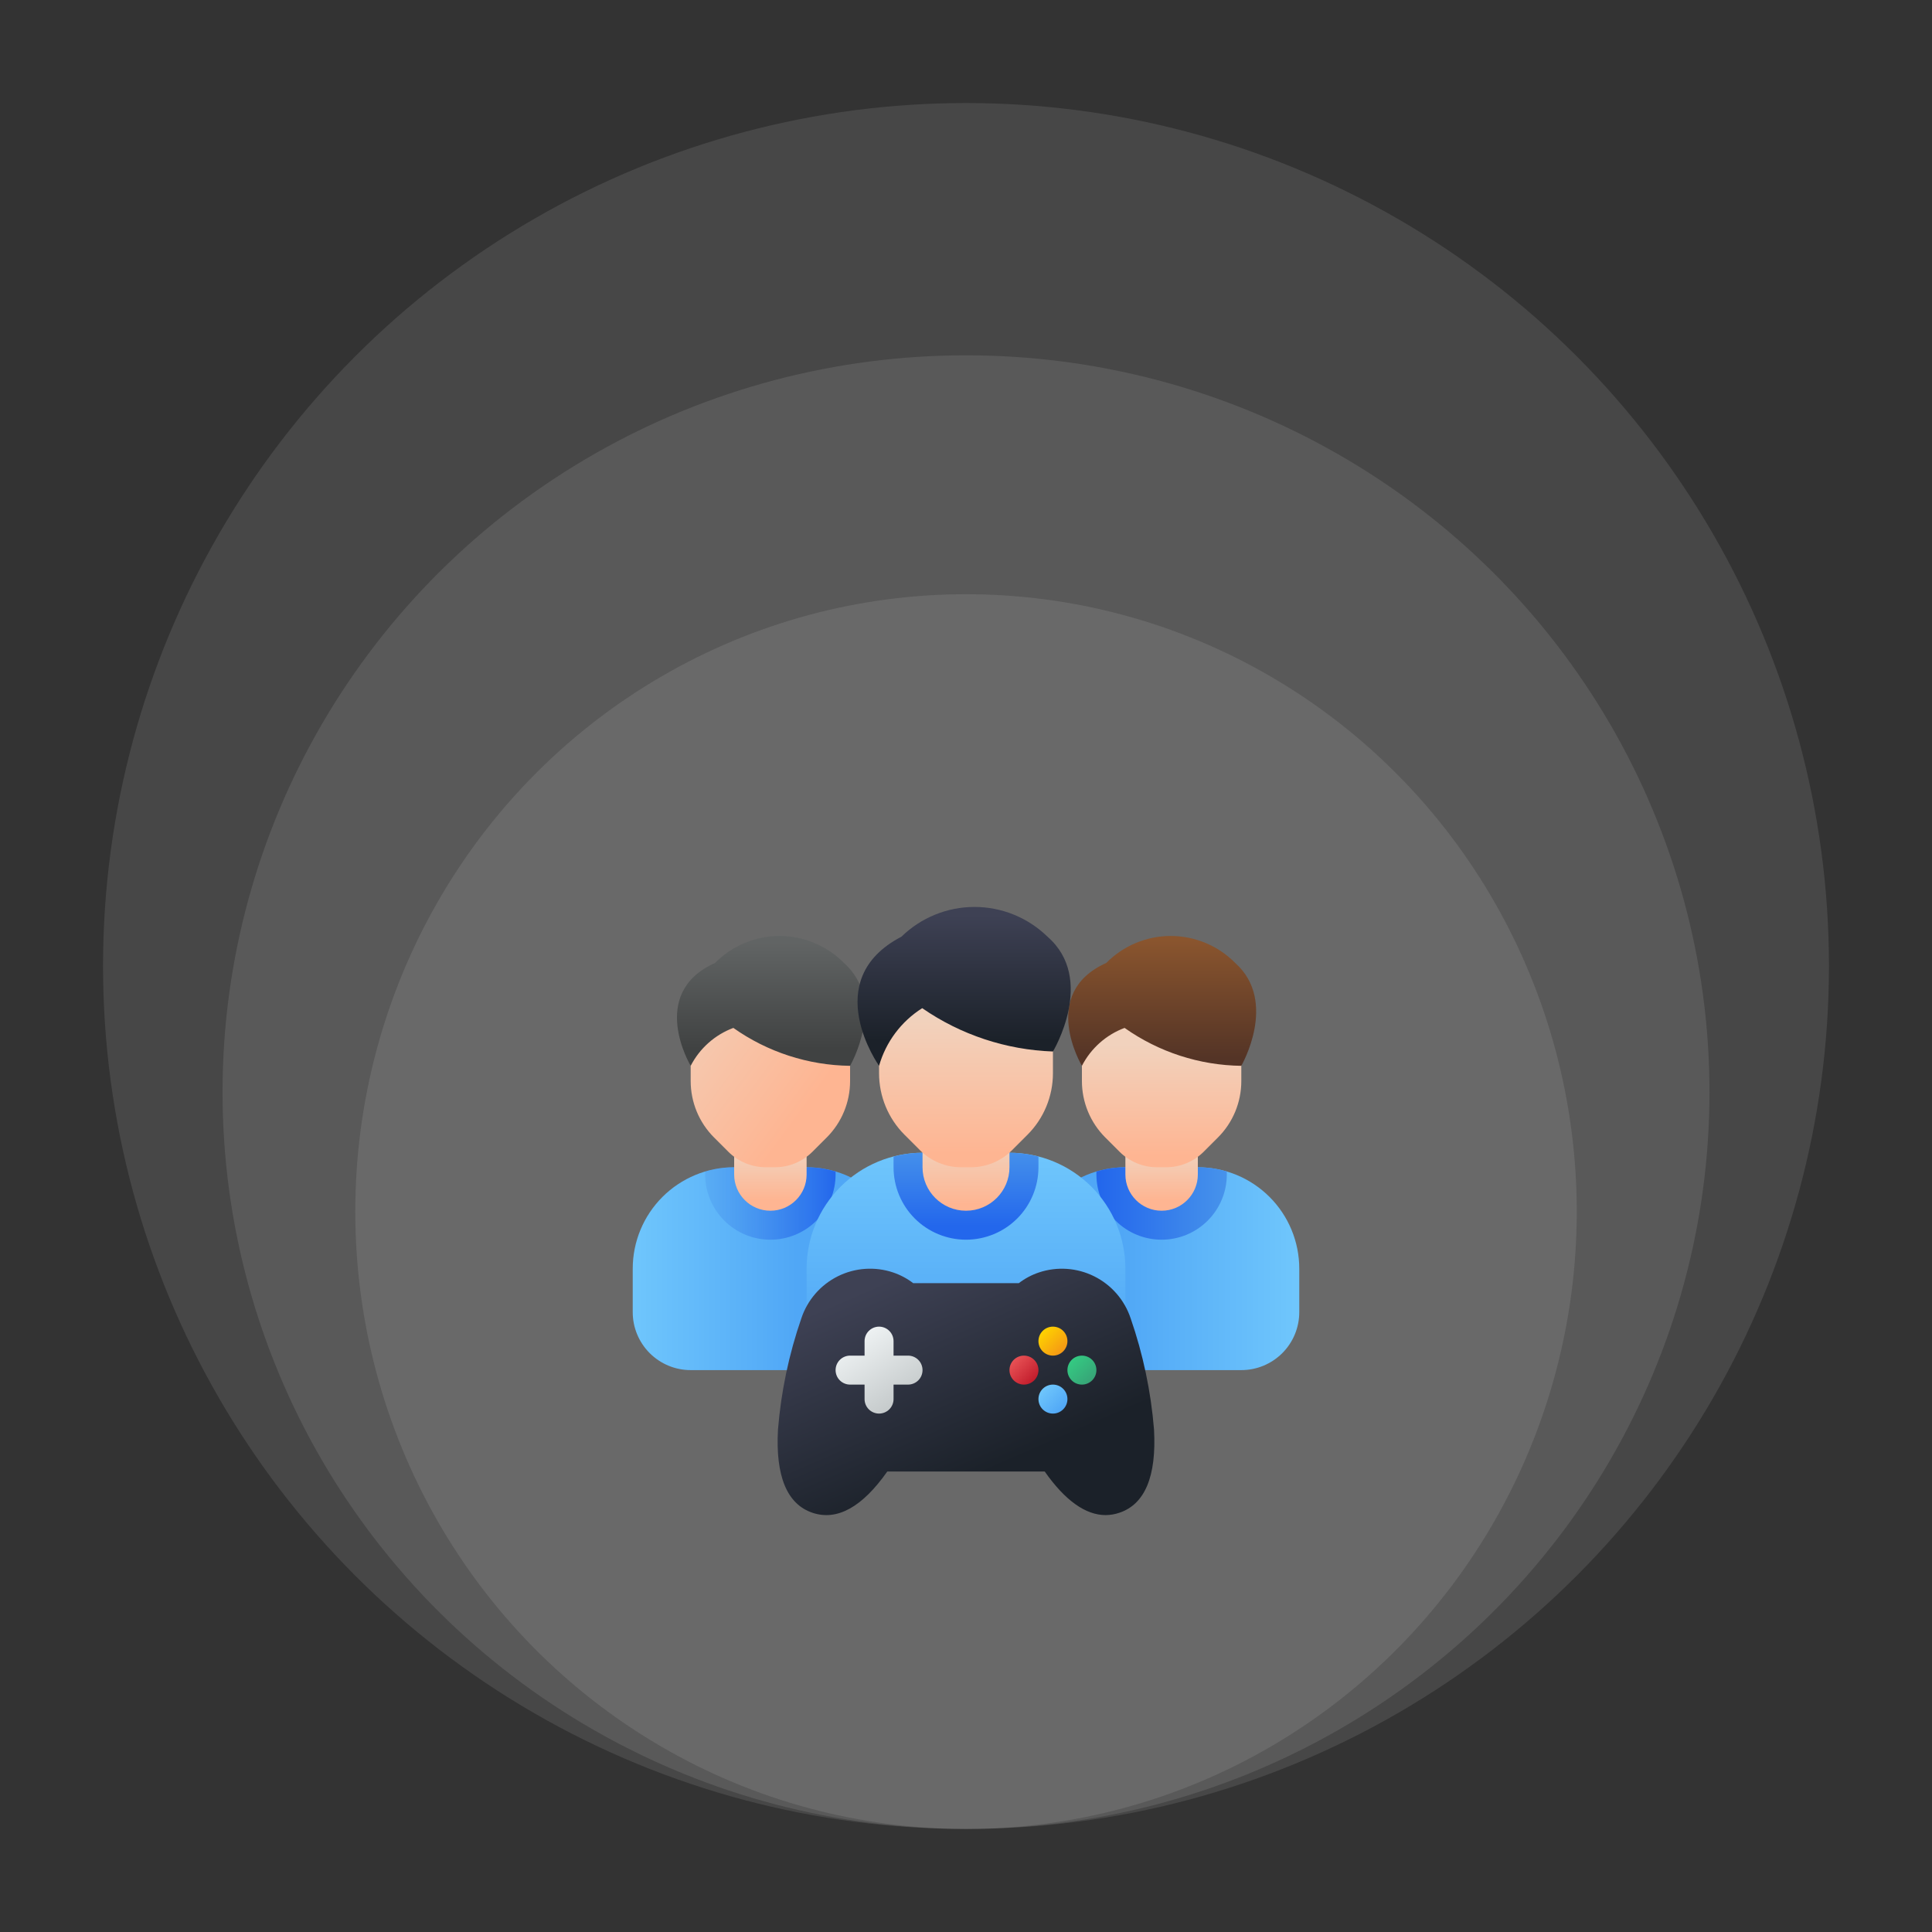
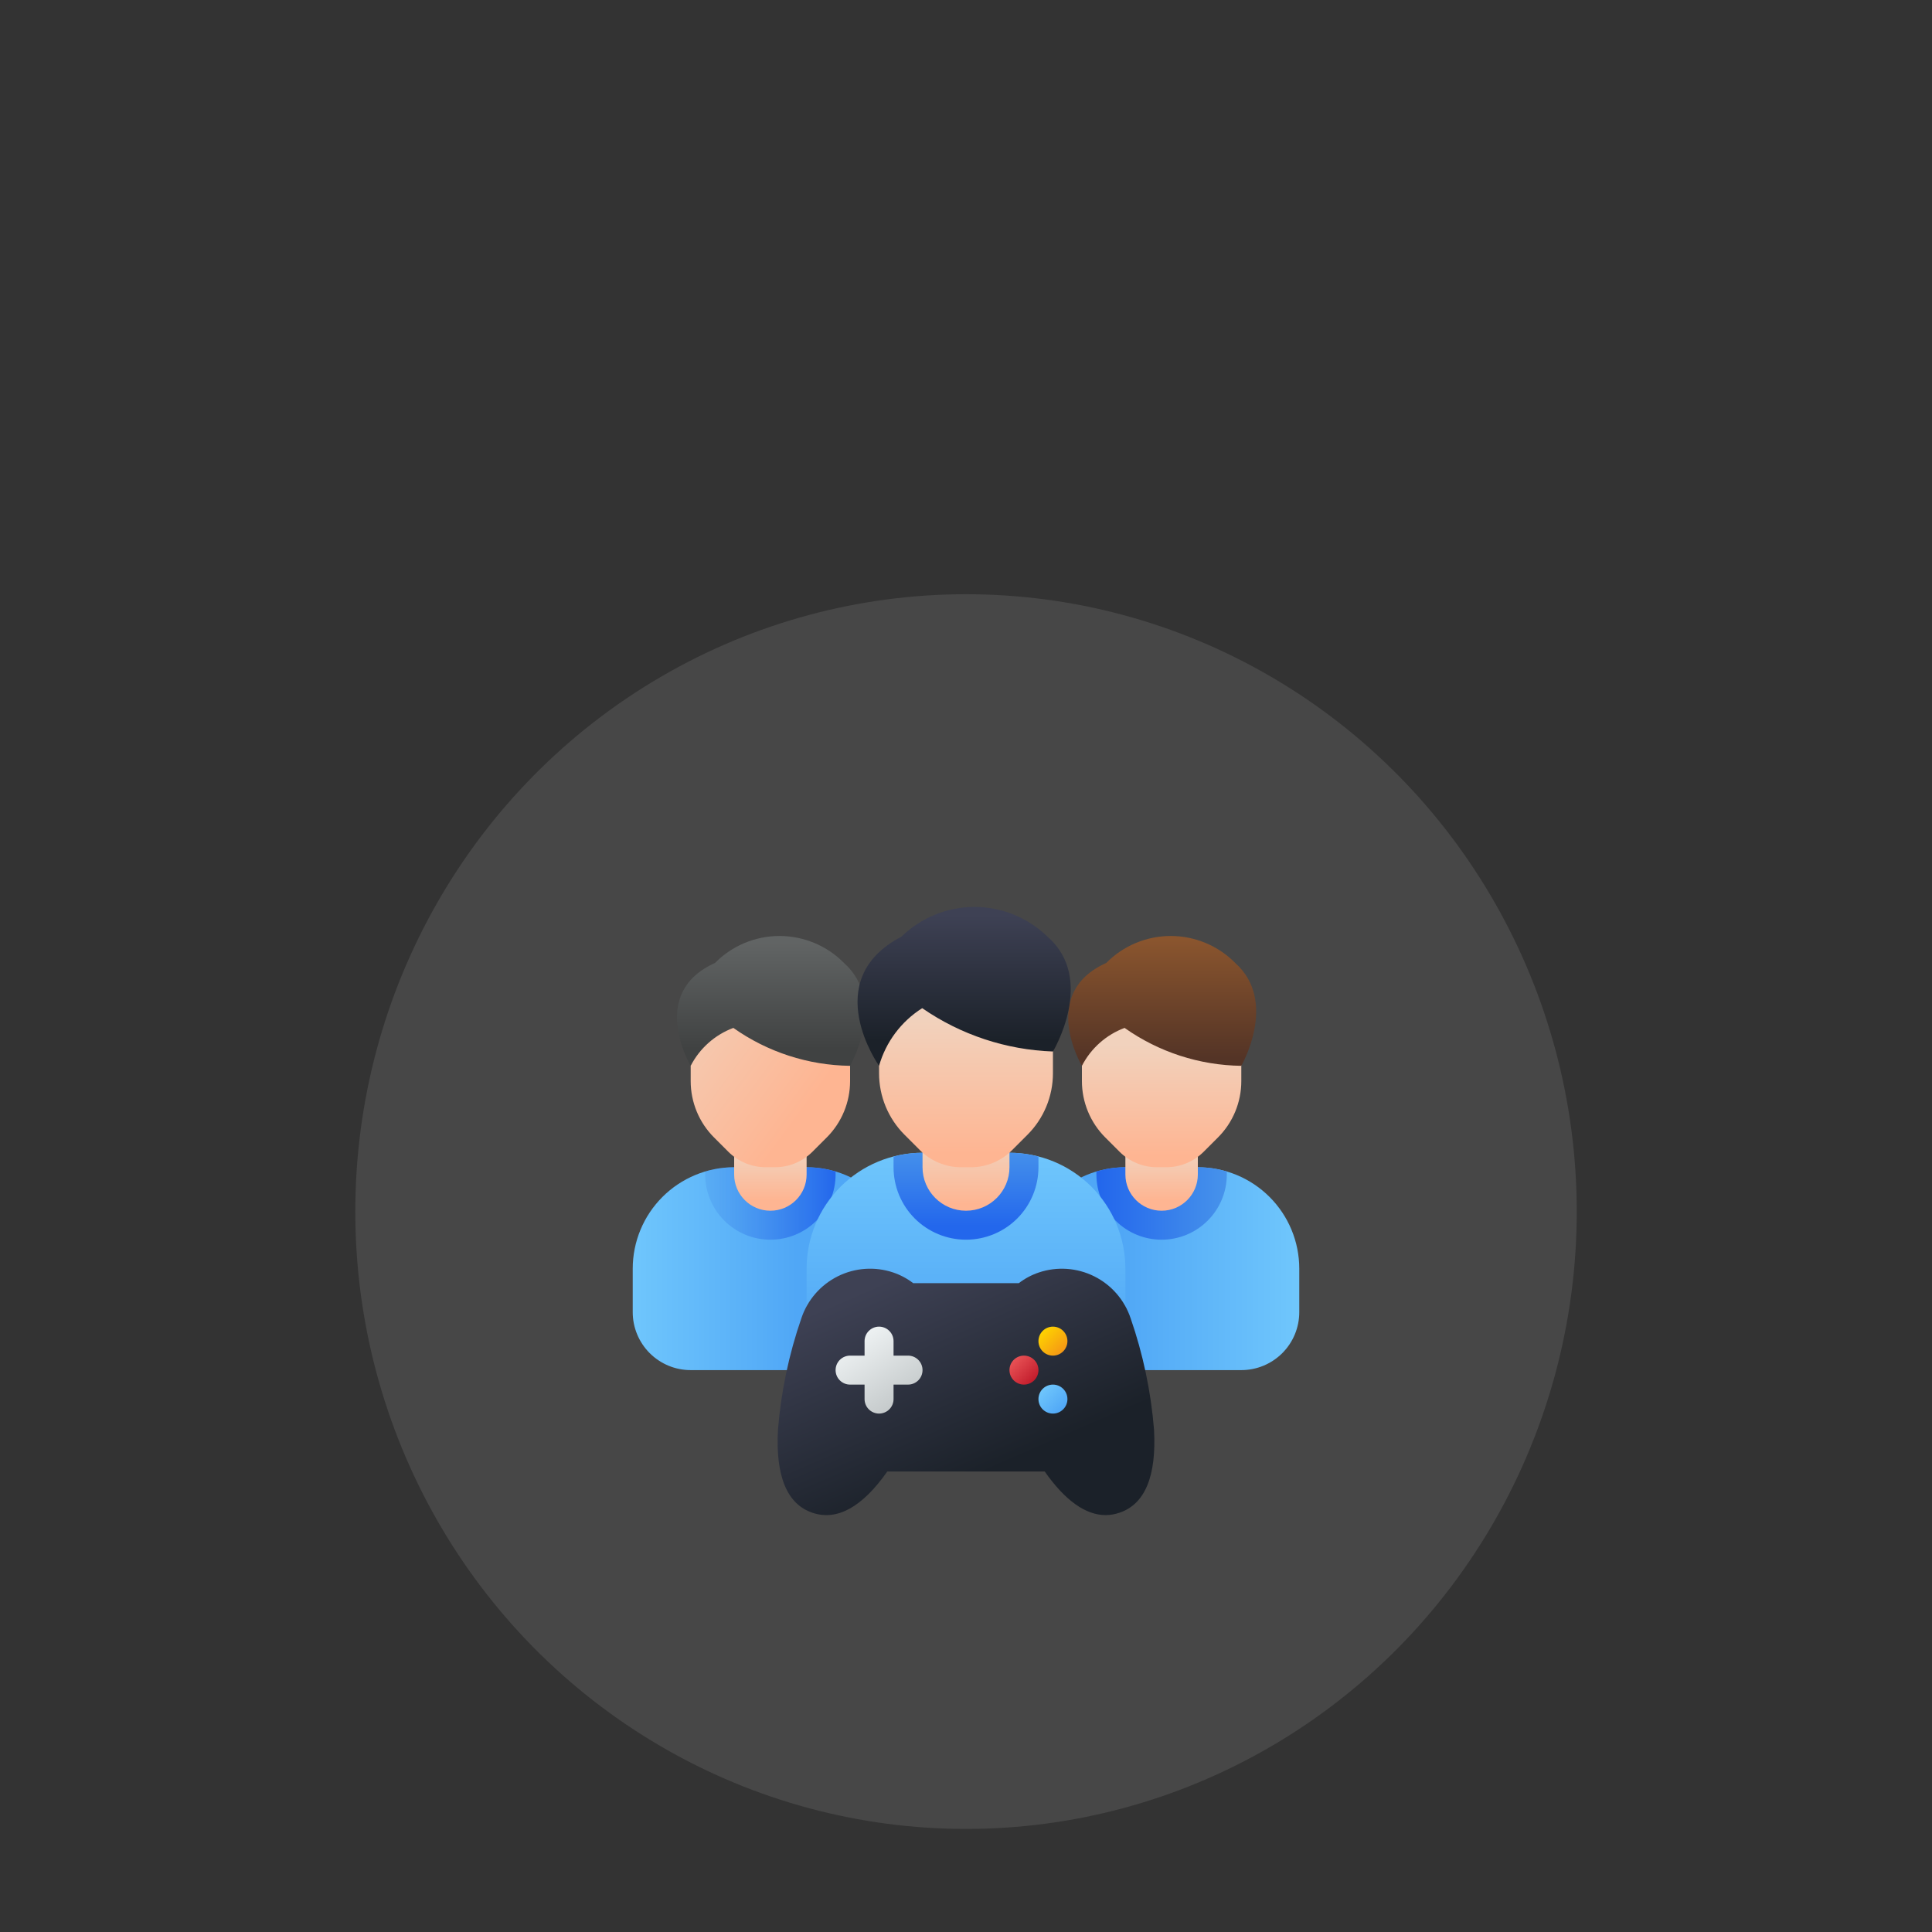
<svg xmlns="http://www.w3.org/2000/svg" width="150" height="150" viewBox="0 0 150 150" fill="none">
  <rect x="0" y="0" width="150" height="150" fill="#333333" stroke="none" />
  <ellipse cx="75.002" cy="94.067" rx="47.416" ry="47.931" fill="white" fill-opacity="0.1" />
-   <ellipse cx="75.001" cy="84.794" rx="57.723" ry="57.208" fill="white" fill-opacity="0.1" />
-   <ellipse cx="75" cy="75" rx="67" ry="67" fill="white" fill-opacity="0.1" />
  <path d="M53.625 106.375H66C67.194 106.375 68.338 105.901 69.182 105.057C70.026 104.213 70.5 103.068 70.5 101.875V98.5C70.5 96.411 69.67 94.408 68.194 92.931C66.717 91.455 64.714 90.625 62.625 90.625H57C54.911 90.625 52.908 91.455 51.431 92.931C49.955 94.408 49.125 96.411 49.125 98.5V101.875C49.125 103.068 49.599 104.213 50.443 105.057C51.287 105.901 52.431 106.375 53.625 106.375Z" fill="url(#paint0_linear_286_252)" />
  <path d="M62.625 90.625H57C56.238 90.626 55.48 90.737 54.75 90.956V91.188C54.75 92.53 55.283 93.818 56.233 94.767C57.182 95.717 58.47 96.25 59.812 96.25C61.155 96.25 62.443 95.717 63.392 94.767C64.342 93.818 64.875 92.53 64.875 91.188V90.956C64.145 90.737 63.387 90.626 62.625 90.625Z" fill="url(#paint1_linear_286_252)" />
  <path d="M62.625 87.812C62.625 86.259 61.366 85 59.812 85C58.259 85 57 86.259 57 87.812V91.188C57 92.741 58.259 94 59.812 94C61.366 94 62.625 92.741 62.625 91.188V87.812Z" fill="url(#paint2_linear_286_252)" />
  <path d="M59.812 76.188C58.172 76.188 56.598 76.84 55.437 78C54.277 79.161 53.625 80.734 53.625 82.376V83.937C53.625 85.578 54.277 87.152 55.437 88.312L56.542 89.417C56.925 89.8 57.38 90.104 57.88 90.311C58.38 90.519 58.916 90.625 59.458 90.625H60.167C60.709 90.625 61.245 90.519 61.745 90.311C62.245 90.104 62.7 89.8 63.083 89.417L64.188 88.312C65.348 87.152 66 85.578 66 83.937V82.376C66 80.734 65.348 79.161 64.188 78C63.027 76.84 61.453 76.188 59.812 76.188Z" fill="url(#paint3_linear_286_252)" />
  <path d="M53.625 82.75C53.625 82.75 50.25 77.125 55.514 74.763C56.168 74.1 56.948 73.573 57.807 73.214C58.666 72.855 59.589 72.669 60.52 72.669C61.452 72.669 62.374 72.855 63.233 73.214C64.093 73.573 64.872 74.1 65.526 74.763C68.886 77.76 66 82.75 66 82.75C62.751 82.709 59.59 81.683 56.937 79.806C55.505 80.342 54.325 81.391 53.625 82.75Z" fill="url(#paint4_linear_286_252)" />
  <path d="M84 106.375H96.375C97.569 106.375 98.713 105.901 99.557 105.057C100.401 104.213 100.875 103.068 100.875 101.875V98.5C100.875 96.411 100.045 94.408 98.569 92.931C97.092 91.455 95.089 90.625 93 90.625H87.375C85.286 90.625 83.283 91.455 81.806 92.931C80.33 94.408 79.5 96.411 79.5 98.5V101.875C79.5 103.068 79.974 104.213 80.818 105.057C81.662 105.901 82.806 106.375 84 106.375Z" fill="url(#paint5_linear_286_252)" />
  <path d="M93 90.625H87.375C86.613 90.626 85.855 90.737 85.125 90.956V91.188C85.125 92.53 85.658 93.818 86.608 94.767C87.557 95.717 88.845 96.25 90.188 96.25C91.53 96.25 92.818 95.717 93.767 94.767C94.717 93.818 95.25 92.53 95.25 91.188V90.956C94.52 90.737 93.762 90.626 93 90.625Z" fill="url(#paint6_linear_286_252)" />
  <path d="M93 87.812C93 86.259 91.741 85 90.188 85C88.634 85 87.375 86.259 87.375 87.812V91.188C87.375 92.741 88.634 94 90.188 94C91.741 94 93 92.741 93 91.188V87.812Z" fill="url(#paint7_linear_286_252)" />
  <path d="M90.188 76.188C88.546 76.188 86.973 76.84 85.812 78C84.652 79.161 84 80.734 84 82.376V83.937C84 85.578 84.652 87.152 85.812 88.312L86.917 89.417C87.3 89.8 87.754 90.104 88.255 90.311C88.755 90.519 89.291 90.625 89.833 90.625H90.542C91.084 90.625 91.62 90.519 92.12 90.311C92.621 90.104 93.075 89.8 93.458 89.417L94.563 88.312C95.723 87.152 96.375 85.578 96.375 83.937V82.376C96.375 80.734 95.723 79.161 94.563 78C93.402 76.84 91.829 76.188 90.188 76.188Z" fill="url(#paint8_linear_286_252)" />
  <path d="M84 82.75C84 82.75 80.625 77.125 85.889 74.763C86.543 74.1 87.323 73.573 88.182 73.214C89.041 72.855 89.964 72.669 90.895 72.669C91.827 72.669 92.749 72.855 93.608 73.214C94.468 73.573 95.247 74.1 95.901 74.763C99.261 77.76 96.375 82.75 96.375 82.75C93.126 82.709 89.965 81.683 87.312 79.806C85.88 80.342 84.7 81.391 84 82.75Z" fill="url(#paint9_linear_286_252)" />
  <path d="M78.375 89.5H71.625C69.238 89.5 66.949 90.448 65.261 92.136C63.573 93.824 62.625 96.113 62.625 98.5V104.125C62.625 105.318 63.099 106.463 63.943 107.307C64.787 108.151 65.931 108.625 67.125 108.625H82.875C84.069 108.625 85.213 108.151 86.057 107.307C86.901 106.463 87.375 105.318 87.375 104.125V98.5C87.375 96.113 86.427 93.824 84.739 92.136C83.051 90.448 80.762 89.5 78.375 89.5Z" fill="url(#paint10_linear_286_252)" />
  <path d="M78.375 89.5H71.625C70.866 89.503 70.109 89.602 69.375 89.795V90.625C69.375 92.117 69.968 93.548 71.022 94.603C72.077 95.657 73.508 96.25 75 96.25C76.492 96.25 77.923 95.657 78.978 94.603C80.032 93.548 80.625 92.117 80.625 90.625V89.795C79.891 89.602 79.134 89.503 78.375 89.5Z" fill="url(#paint11_linear_286_252)" />
  <path d="M78.375 88.375C78.375 86.511 76.864 85 75 85C73.136 85 71.625 86.511 71.625 88.375V90.625C71.625 92.489 73.136 94 75 94C76.864 94 78.375 92.489 78.375 90.625V88.375Z" fill="url(#paint12_linear_286_252)" />
  <path d="M75 74.875C73.21 74.875 71.493 75.586 70.227 76.852C68.961 78.118 68.25 79.835 68.25 81.625V83.329C68.25 85.119 68.961 86.836 70.227 88.102L71.431 89.306C71.849 89.725 72.346 90.056 72.892 90.282C73.438 90.509 74.023 90.625 74.614 90.625H75.386C75.977 90.625 76.562 90.509 77.108 90.282C77.654 90.056 78.151 89.725 78.569 89.306L79.773 88.102C81.039 86.836 81.75 85.119 81.75 83.329V81.625C81.75 79.835 81.039 78.118 79.773 76.852C78.507 75.586 76.79 74.875 75 74.875Z" fill="url(#paint13_linear_286_252)" />
  <path d="M68.251 82.75C68.251 82.75 63.511 76.092 69.99 72.722C71.506 71.243 73.54 70.415 75.657 70.415C77.775 70.415 79.809 71.243 81.325 72.722C85.126 76.022 81.751 81.638 81.751 81.638C78.115 81.51 74.593 80.342 71.601 78.274C69.971 79.302 68.778 80.896 68.251 82.75Z" fill="url(#paint14_linear_286_252)" />
  <path d="M85.844 117.632C84.281 117.632 82.694 116.499 81.112 114.249H68.888C66.942 117.014 64.993 118.092 63.088 117.454C61.105 116.79 60.202 114.616 60.402 110.993C60.641 108.043 61.253 105.134 62.222 102.337C62.697 100.924 63.713 99.756 65.048 99.091C66.383 98.426 67.927 98.319 69.341 98.793C69.904 98.983 70.431 99.264 70.902 99.625H79.099C79.57 99.264 80.097 98.983 80.659 98.794C82.073 98.32 83.617 98.428 84.952 99.092C86.287 99.757 87.304 100.925 87.778 102.339C88.747 105.133 89.359 108.039 89.598 110.988C89.799 114.61 88.895 116.785 86.913 117.448C86.569 117.567 86.208 117.629 85.844 117.632Z" fill="url(#paint15_linear_286_252)" />
  <path d="M81.75 105.25C82.371 105.25 82.875 104.746 82.875 104.125C82.875 103.504 82.371 103 81.75 103C81.129 103 80.625 103.504 80.625 104.125C80.625 104.746 81.129 105.25 81.75 105.25Z" fill="url(#paint16_linear_286_252)" />
  <path d="M81.75 109.75C82.371 109.75 82.875 109.246 82.875 108.625C82.875 108.004 82.371 107.5 81.75 107.5C81.129 107.5 80.625 108.004 80.625 108.625C80.625 109.246 81.129 109.75 81.75 109.75Z" fill="url(#paint17_linear_286_252)" />
-   <path d="M84 107.5C84.621 107.5 85.125 106.996 85.125 106.375C85.125 105.754 84.621 105.25 84 105.25C83.379 105.25 82.875 105.754 82.875 106.375C82.875 106.996 83.379 107.5 84 107.5Z" fill="url(#paint18_linear_286_252)" />
  <path d="M79.5 107.5C80.121 107.5 80.625 106.996 80.625 106.375C80.625 105.754 80.121 105.25 79.5 105.25C78.879 105.25 78.375 105.754 78.375 106.375C78.375 106.996 78.879 107.5 79.5 107.5Z" fill="url(#paint19_linear_286_252)" />
  <path d="M70.5 105.25H69.375V104.125C69.375 103.827 69.257 103.54 69.046 103.33C68.835 103.119 68.548 103 68.25 103C67.952 103 67.665 103.119 67.454 103.33C67.243 103.54 67.125 103.827 67.125 104.125V105.25H66C65.702 105.25 65.415 105.369 65.204 105.58C64.993 105.79 64.875 106.077 64.875 106.375C64.875 106.673 64.993 106.96 65.204 107.17C65.415 107.381 65.702 107.5 66 107.5H67.125V108.625C67.125 108.923 67.243 109.21 67.454 109.42C67.665 109.631 67.952 109.75 68.25 109.75C68.548 109.75 68.835 109.631 69.046 109.42C69.257 109.21 69.375 108.923 69.375 108.625V107.5H70.5C70.798 107.5 71.085 107.381 71.296 107.17C71.507 106.96 71.625 106.673 71.625 106.375C71.625 106.077 71.507 105.79 71.296 105.58C71.085 105.369 70.798 105.25 70.5 105.25Z" fill="url(#paint20_linear_286_252)" />
  <defs>
    <linearGradient id="paint0_linear_286_252" x1="49.125" y1="98.5" x2="61.866" y2="98.5" gradientUnits="userSpaceOnUse">
      <stop stop-color="#6FC6FC" />
      <stop offset="1" stop-color="#50A7F6" />
    </linearGradient>
    <linearGradient id="paint1_linear_286_252" x1="54.75" y1="93.438" x2="64.875" y2="93.438" gradientUnits="userSpaceOnUse">
      <stop stop-color="#4793EB" stop-opacity="0.3" />
      <stop offset="1" stop-color="#2367EC" />
    </linearGradient>
    <linearGradient id="paint2_linear_286_252" x1="59.812" y1="89.5" x2="59.812" y2="93.141" gradientUnits="userSpaceOnUse">
      <stop stop-color="#F1D2BD" />
      <stop offset="1" stop-color="#FEB592" />
    </linearGradient>
    <linearGradient id="paint3_linear_286_252" x1="48" y1="81.063" x2="59.812" y2="89.749" gradientUnits="userSpaceOnUse">
      <stop stop-color="#F1D2BD" />
      <stop offset="1" stop-color="#FEB592" />
    </linearGradient>
    <linearGradient id="paint4_linear_286_252" x1="59.856" y1="73.228" x2="59.856" y2="81.428" gradientUnits="userSpaceOnUse">
      <stop stop-color="#616464" />
      <stop offset="1" stop-color="#404242" />
    </linearGradient>
    <linearGradient id="paint5_linear_286_252" x1="100.514" y1="98.5" x2="87.072" y2="98.5" gradientUnits="userSpaceOnUse">
      <stop stop-color="#6FC6FC" />
      <stop offset="1" stop-color="#50A7F6" />
    </linearGradient>
    <linearGradient id="paint6_linear_286_252" x1="95.301" y1="93.438" x2="85.401" y2="93.438" gradientUnits="userSpaceOnUse">
      <stop stop-color="#4793EB" />
      <stop offset="1" stop-color="#2367EC" />
    </linearGradient>
    <linearGradient id="paint7_linear_286_252" x1="90.188" y1="89.5" x2="90.188" y2="93.141" gradientUnits="userSpaceOnUse">
      <stop stop-color="#F1D2BD" />
      <stop offset="1" stop-color="#FEB592" />
    </linearGradient>
    <linearGradient id="paint8_linear_286_252" x1="90.188" y1="81.063" x2="90.188" y2="89.749" gradientUnits="userSpaceOnUse">
      <stop stop-color="#F1D2BD" />
      <stop offset="1" stop-color="#FEB592" />
    </linearGradient>
    <linearGradient id="paint9_linear_286_252" x1="90.231" y1="72.986" x2="90.231" y2="82.16" gradientUnits="userSpaceOnUse">
      <stop stop-color="#8A552E" />
      <stop offset="1" stop-color="#543426" />
    </linearGradient>
    <linearGradient id="paint10_linear_286_252" x1="75" y1="89.5" x2="75" y2="104.477" gradientUnits="userSpaceOnUse">
      <stop stop-color="#6FC6FC" />
      <stop offset="1" stop-color="#50A7F6" />
    </linearGradient>
    <linearGradient id="paint11_linear_286_252" x1="75" y1="89.017" x2="75" y2="95.165" gradientUnits="userSpaceOnUse">
      <stop stop-color="#4793EB" />
      <stop offset="1" stop-color="#2367EC" />
    </linearGradient>
    <linearGradient id="paint12_linear_286_252" x1="75" y1="88.777" x2="75" y2="93.503" gradientUnits="userSpaceOnUse">
      <stop stop-color="#F1D2BD" />
      <stop offset="1" stop-color="#FEB592" />
    </linearGradient>
    <linearGradient id="paint13_linear_286_252" x1="75" y1="79.014" x2="75" y2="89.592" gradientUnits="userSpaceOnUse">
      <stop stop-color="#F1D2BD" />
      <stop offset="1" stop-color="#FEB592" />
    </linearGradient>
    <linearGradient id="paint14_linear_286_252" x1="74.855" y1="71.058" x2="74.855" y2="80.833" gradientUnits="userSpaceOnUse">
      <stop stop-color="#3E4154" />
      <stop offset="1" stop-color="#1B2129" />
    </linearGradient>
    <linearGradient id="paint15_linear_286_252" x1="70.025" y1="98.869" x2="76.715" y2="114.238" gradientUnits="userSpaceOnUse">
      <stop stop-color="#3E4154" />
      <stop offset="1" stop-color="#1B2129" />
    </linearGradient>
    <linearGradient id="paint16_linear_286_252" x1="80.955" y1="103.33" x2="82.545" y2="104.92" gradientUnits="userSpaceOnUse">
      <stop stop-color="#FED200" />
      <stop offset="1" stop-color="#F59815" />
    </linearGradient>
    <linearGradient id="paint17_linear_286_252" x1="80.955" y1="107.83" x2="82.545" y2="109.42" gradientUnits="userSpaceOnUse">
      <stop stop-color="#6FC6FC" />
      <stop offset="1" stop-color="#50A7F6" />
    </linearGradient>
    <linearGradient id="paint18_linear_286_252" x1="83.205" y1="105.58" x2="84.795" y2="107.17" gradientUnits="userSpaceOnUse">
      <stop stop-color="#34CA82" />
      <stop offset="1" stop-color="#37A477" />
    </linearGradient>
    <linearGradient id="paint19_linear_286_252" x1="78.705" y1="105.58" x2="80.295" y2="107.17" gradientUnits="userSpaceOnUse">
      <stop stop-color="#E85155" />
      <stop offset="1" stop-color="#C21D2C" />
    </linearGradient>
    <linearGradient id="paint20_linear_286_252" x1="66.596" y1="103.894" x2="69.851" y2="108.777" gradientUnits="userSpaceOnUse">
      <stop stop-color="#EDF1F2" />
      <stop offset="1" stop-color="#C6CBCC" />
    </linearGradient>
  </defs>
</svg>